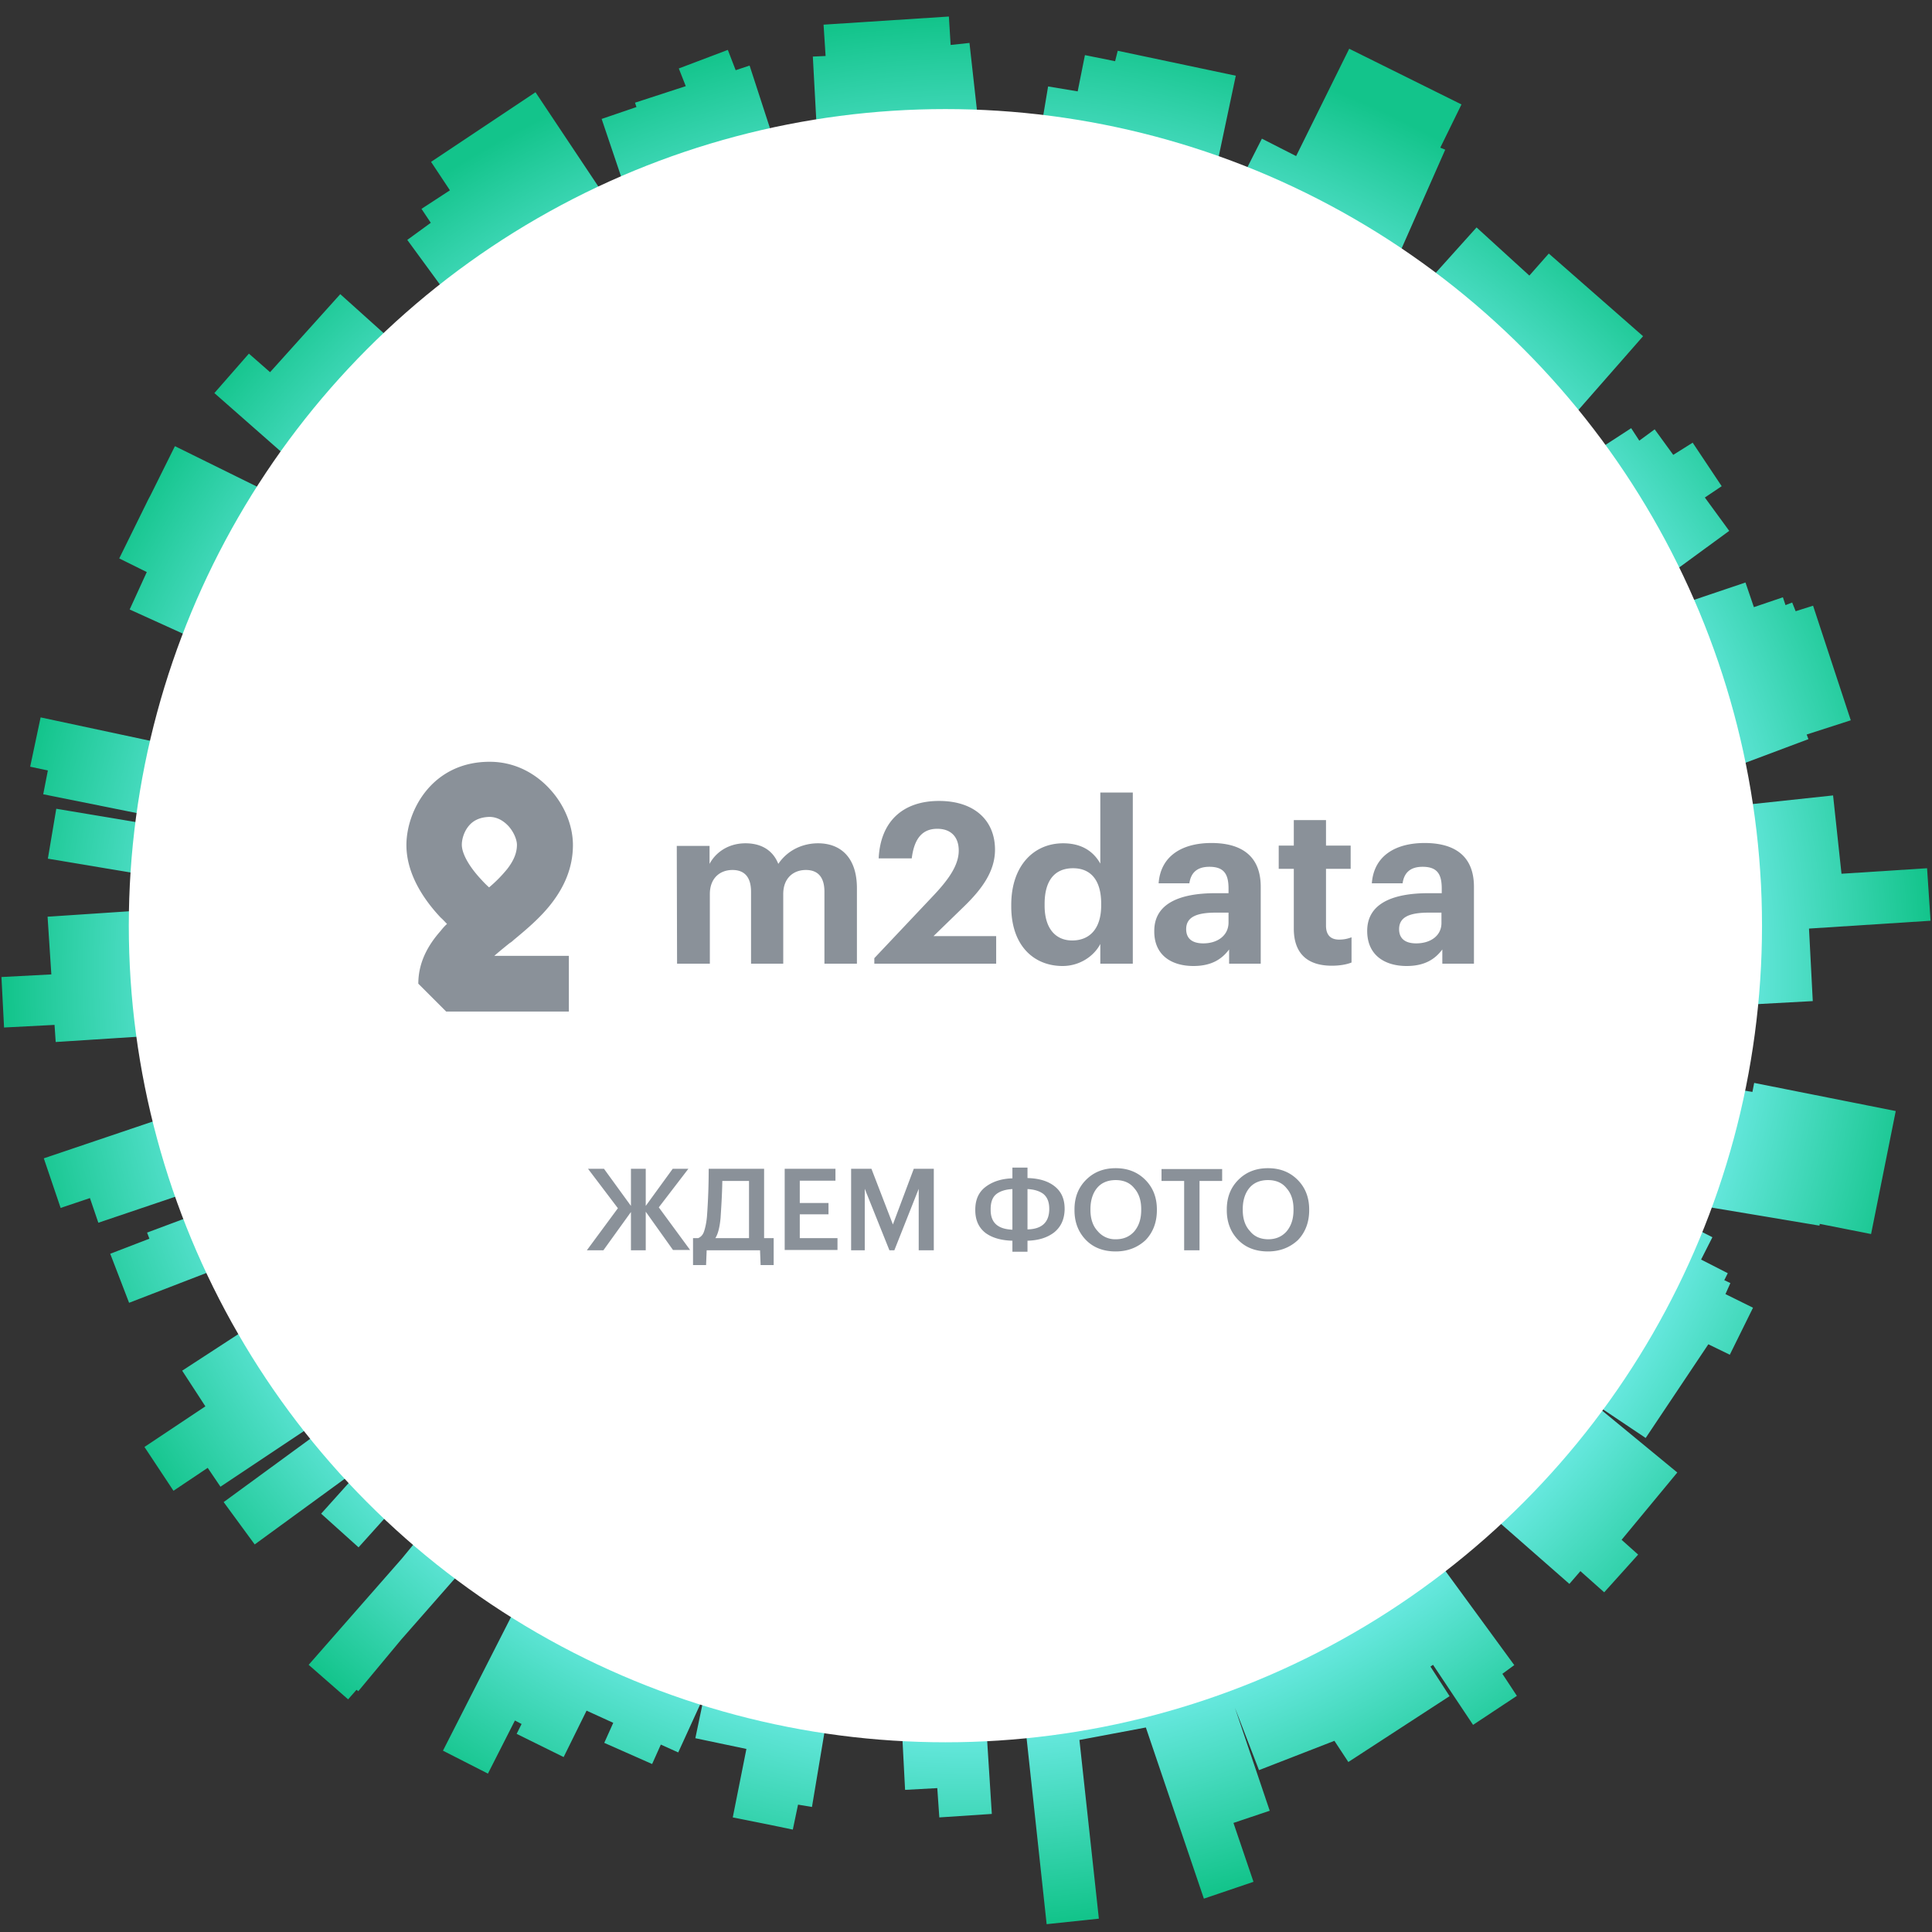
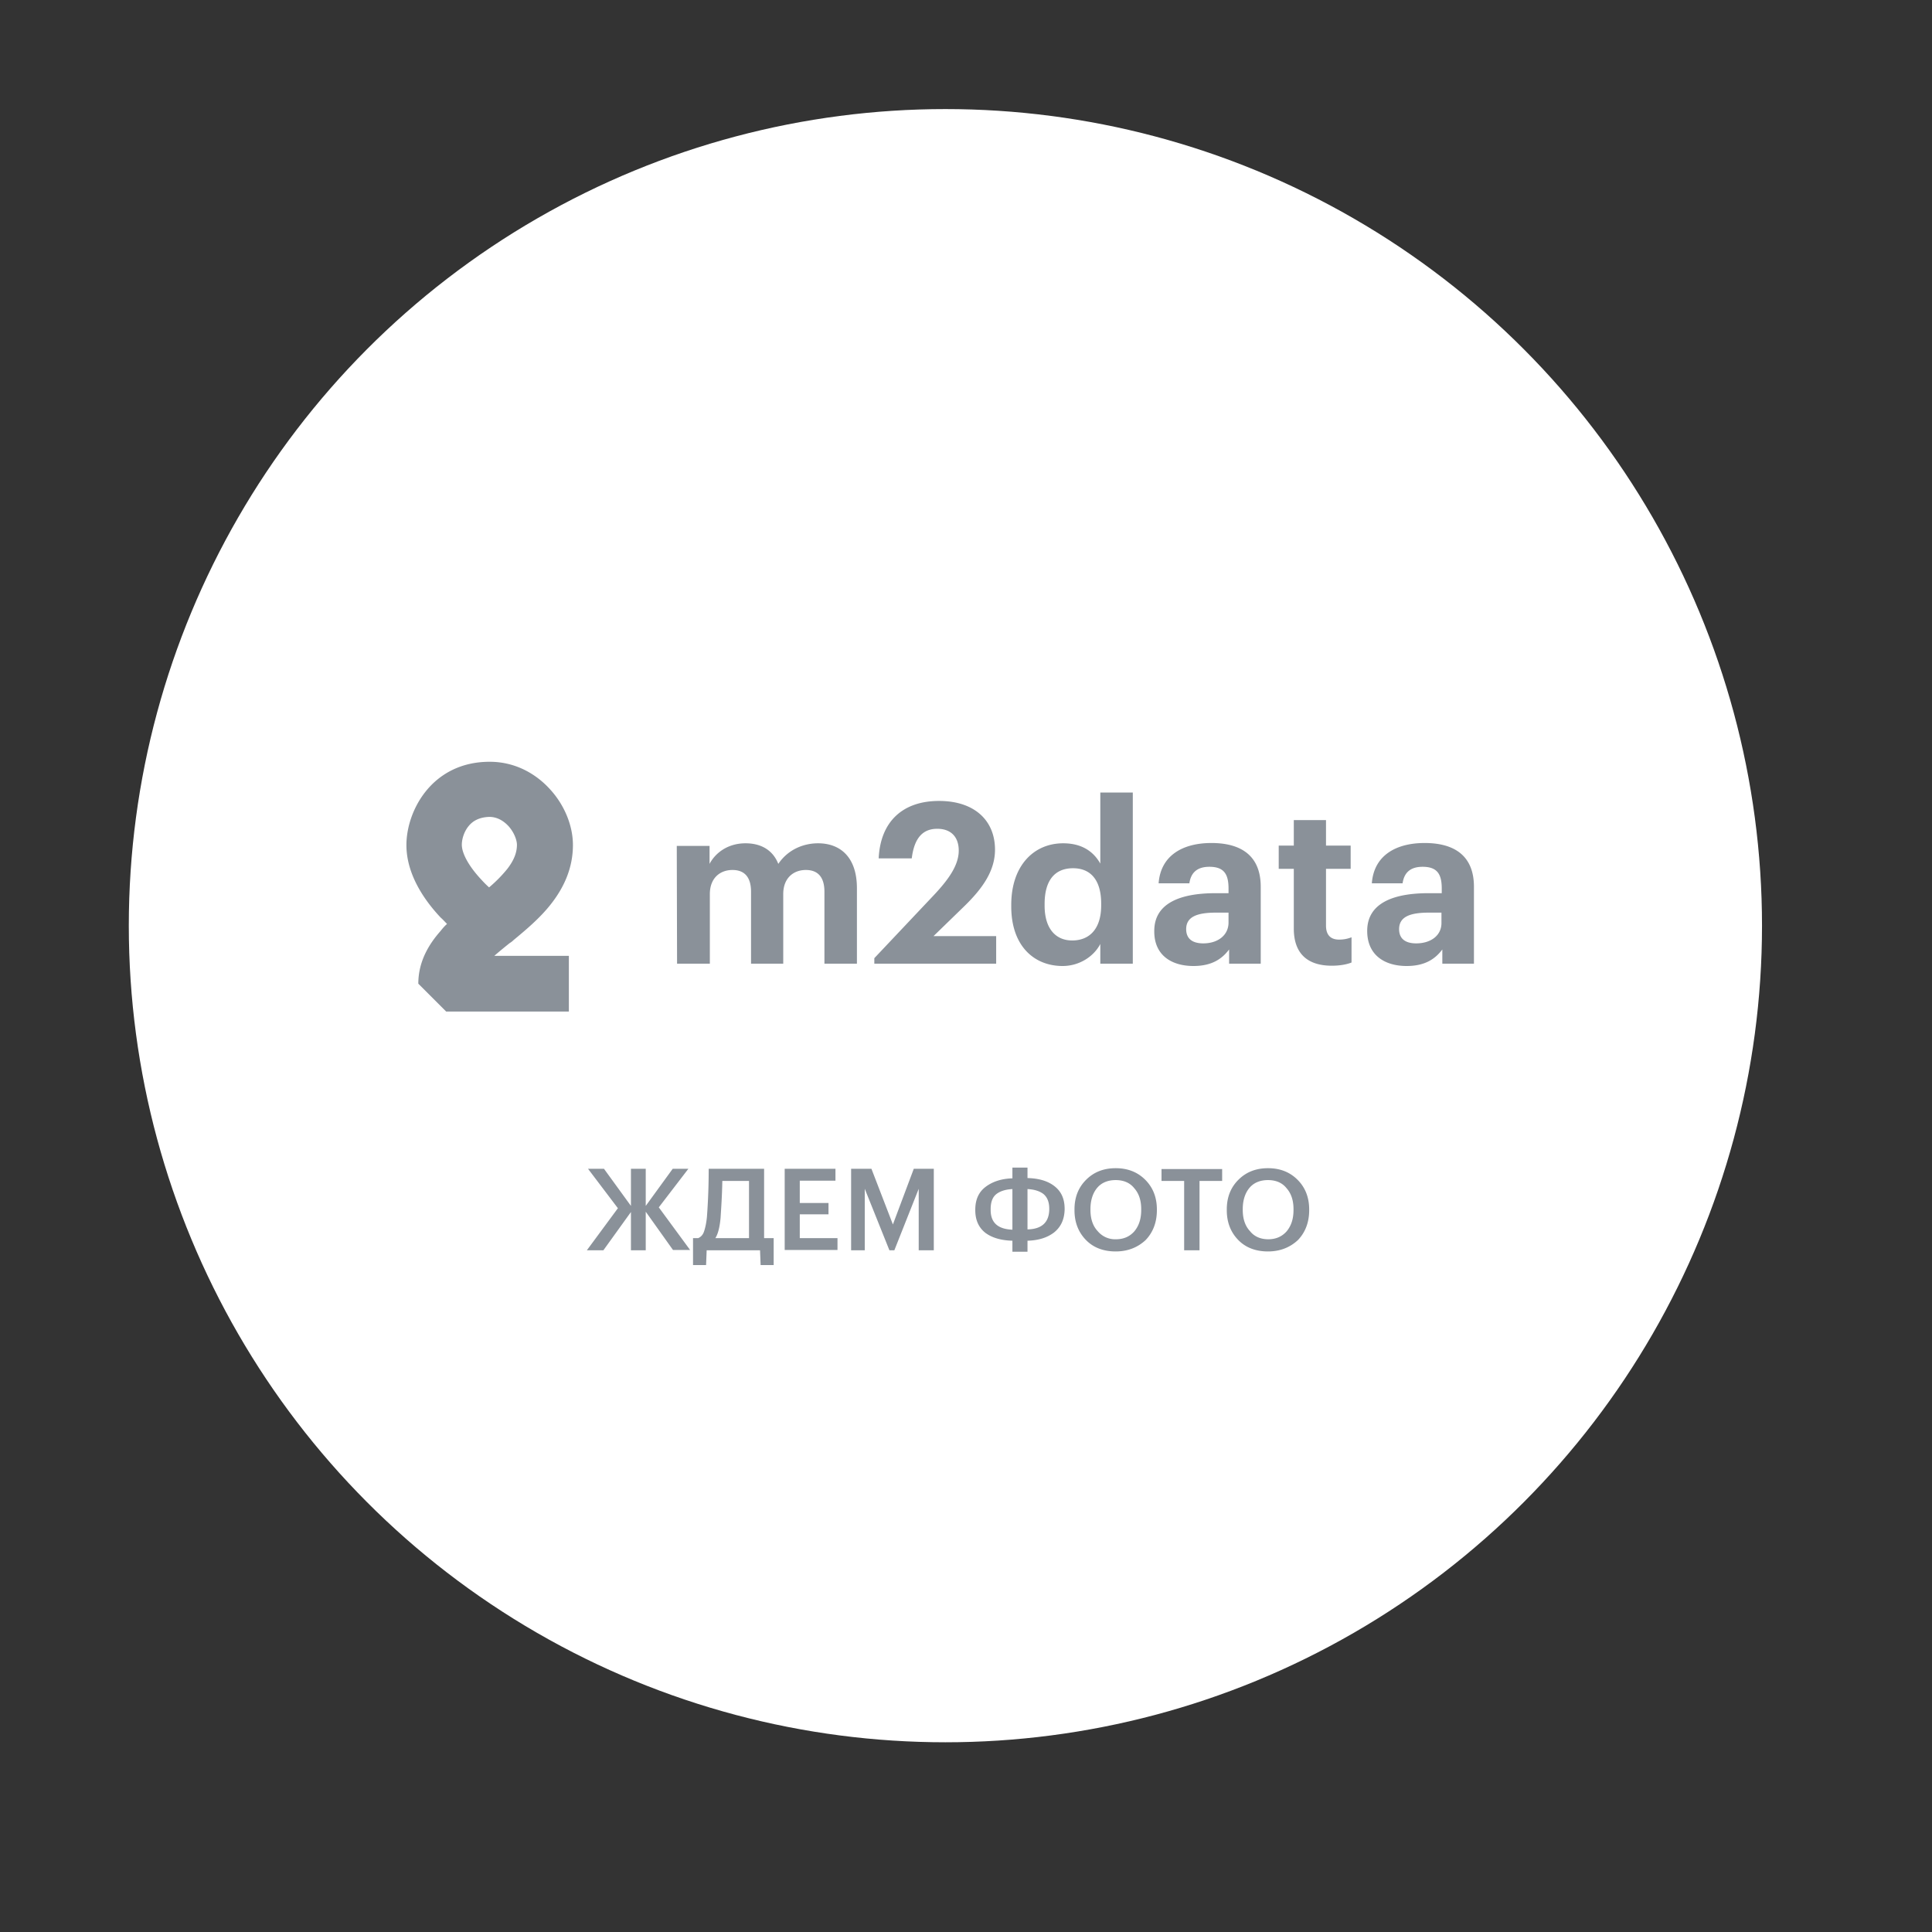
<svg xmlns="http://www.w3.org/2000/svg" version="1.1" id="Слой_1" x="0" y="0" viewBox="0 0 666 666" xml:space="preserve">
  <rect x="0" y="0" width="666" height="666" fill="#333333" stroke="none" />
  <style>.st1{fill:#fff}</style>
  <radialGradient id="SVGID_1_" cx="302.63" cy="366.4" r="1.64" gradientTransform="matrix(-12.983 -200.879 -202.905 13.114 78606.73 56322.04)" gradientUnits="userSpaceOnUse">
    <stop offset="0" stop-color="#13c48b" />
    <stop offset=".26" stop-color="#2887df" />
    <stop offset=".54" stop-color="#4bb9eb" />
    <stop offset=".79" stop-color="#6beae3" />
    <stop offset="1" stop-color="#13c48b" />
  </radialGradient>
-   <path d="M361.7 587.2l-9 1 8.1 75.1 18-1.9-6.7-61.6 22.9-4.3 20 59 17.1-5.8-6.9-20.3 12.5-4.2-12-35.5 8.3 21.5 26-10.1 4.8 7.3 34.9-22.7-6.6-10.2.9-.6 13.8 20.7 15.1-10-5-7.6 4.1-3-29.4-40.2-.5.4-8.7-13-1.9 1.3-.6-.8-15 10 .6.8-19 12.7 3.4 5.1-34.7 13.4 5.2 13.4-6.8 2.3-8.6-26.2-7.8 2.6-1.7-9.3-40.9 7.6 6.1 33.1zM71.6 506l4.4 6.5 41.4-27.6-10-15.1-11.8 7.9-2.7-4 17.5-11.4-9.5-14.6-38.1 24.8 8 12.3-21 14 10 15.1 11.8-7.9zm2.3-370.5l11.9-13.6 7.3 6.4 24.2-26.9 35.6 32-12.4 13.8 12.7 10.4-11.1 13.4-13.2-10.9-3.8 4.2-5.8-5.2-8.1 9.2-37.3-32.8zm74.6-58.7l-8.1 5.9 29.4 40.2 5.9-4.3 9.3 14.3 14.6-9.5-18.4-28.3 12.6-8.4-.6-.8 19-12.7-27.6-41.4-36 24 6.5 9.8-9.8 6.4 3.2 4.8zm-104 372.3L38 432.2l13.5-5.2-.8-2.1L93.3 409l6.1 16.3-9.4 3.5.9 2.4-46.4 17.9zm-25.7-95.8l.4 5.9 49.6-3.2-.3-5.4 5.5-.3v-.8l12.2-1.3-1.9-18-17 1.8-1.2-19.3-49.7 3.3 1.3 19.9-17.2.9.9 17.4 17.4-.9zM219.4 36.9l-12 4.1 15.9 47.1 7.5-2.5 12.8 34.2 16.3-6.1-11.1-29.5 5.5-1.9-1.4-4.2 11.3-3.8-1-3 10-3.2-14.8-45.5-4.8 1.6-2.7-7-16.9 6.4 2.4 6.1-17.5 5.7.5 1.5zm114.8-22.1l-6.5.7-.6-9.8-43.2 2.8.7 10.8-4.4.2 2.6 47.8 13.6-.7.3 2.3 43-4.6-5.5-49.5zm130.9 2L503.8 36l-7.3 14.9 1.7.7-20.1 45.5-11.2-5-4.9 10.8-6.7-3-4.8 9.4-10.2-5.2-1.9 3.8-15.5-7.9 1.9-3.8-11.4-5.8L435 47.8l11.8 6 18.3-37zM645 425.4l8.5-42.4-48.8-9.7-.6 3.1-5.7-.9.9-4.3-46.8-9.9-3.6 17 13.4 2.8-1.6 7.4 22.8 4.8-3.5 21.3 47.2 7.9.1-.6 17.7 3.5zm-110.2 29.3l-.8-.4 3.9-7.7-9.2-4.7 18.9-37.1 42.7 21.7-3.9 7.7 9.2 4.7-1.2 2.4 2.1 1-1.7 3.8 9.5 4.7-8 16.2-7.4-3.6-21.6 32.3-19.1-12.8 30 24.7-19.2 23.2 5.7 5.1-11.7 13-8.2-7.3-3.8 4.4-37.4-32.8 4.2-4.8-8.9-8 11.6-12.9 12.7 11.5 17.2-20.9-14.7-9.8 9.1-13.6zm-.9-367.3l32.5 28.5-32.8 37.4-14.4-12.6-11.2 13.6-32.1-26.5 7-8.5-5.9-5.3 32-35.6L527.2 95l6.7-7.6zm42.9 69.4l-6.4-8.8-5.3 3.9-2.8-4.3-40.1 26.1 4.6 7.1-1 .7 10 15.1.9-.6 8.2 12.6 5.6-3.6 5.4 7.4 40.2-29.4-8.4-11.5 5.8-3.9-10-15-6.7 4.2zM51.9 170.7l8.4-16.9 44.6 22-5.4 10.9 5.4 2.7-7.8 15.3 32.1 14.2-7.3 16.5-30-13.3-3.6 7.8-43.6-19.8 5.9-12.9-9.5-4.7L51.2 172l.7-1.3zm41.4 32.4l-1.6-.8v.1l1.6.7zm291.1-182L374 19l-2.5 12.5-10.2-1.7-7.9 47.2 17.2 2.9 1.7-10.4 34.3 6.9 1.1-5.3 8.4 1.8 9.9-46.8-40.7-8.6-.9 3.6zm220.2 188.2l-2.9-8.5-47.1 15.9 13.9 41 4.3-1.5 5.8 15.4 44.8-16.8-.6-1.6 15.2-4.9-13-39.5-6 1.9-1.2-3-2.3.9-.9-2.7-10 3.4zm19 110.8l41.9-2.7-1.2-18.1-29.5 1.9-2.9-27-49.5 5.3 2.8 26-10.3.6 2.2 41.6 47.8-2.6-1.3-25zm-412 209.6l16.2 8-4.4 8.9 25 11.4 1.2-5.8 21.5 4.6.2-.9 17 3.6-.2.9 2.2.5-3.1 14.7.6.1-7.9 47.2-4.8-.8-1.8 8.6-8.2-1.7-12.5-2.5 4.7-23.6-17.6-3.7 3.1-14.8-9 19.7-6-2.7-3 6.7-16.5-7.3 3.1-6.9-9.2-4.2-7.9 16-16.2-8 1.7-3.4-2.3-1.2-9.3 18.3-15.5-7.9 33-64.8 15.5 7.9-1.9 3.8 1.8.9 10.5-21.6zM89 288.7l3.5-17.7-33.2-6.6 1.5-7.1-46.8-10-3.6 17 6.1 1.3-1.6 8.2L89 288.7zm79.8 239.4l1.2 1-31.7 36.1-14.8 17.8-.6-.5-2.9 3.3-13.6-11.9 32.1-36.6 17.7-21.5 13.4 11.1-.8 1.2zm-20-40.3l-10.7-14.6-61 44.6 10.7 14.6 38.8-28.3-15.9 17.7 12.9 11.6 30.4-33.8-9.6-8.6 4.4-3.2zm-86.3-95.7l-2.7-7.9-44.7 15.1 5.8 17.1L31 413l2.9 8.5 44.7-15.1-.4-1.1 28.8-9.4-5.4-16.5-39.1 12.7zm265 186.8l11.4-.7 3 47.1-18.1 1.2-.7-10.1-11.1.6-2.5-47.8 17.4-.9.6 10.6zM88.2 308l2.9-17.2-71.7-12-2.9 17.2 71.7 12z" fill="url(#SVGID_1_)" />
  <circle class="st1" cx="325.9" cy="319.1" r="281.5" />
-   <circle class="st1" cx="325.3" cy="319.7" r="265.1" />
  <path d="M217.5 417.8L208 431h-5.7l10.7-14.5-10.3-13.6h5.5l9.3 12.8v-12.8h5.1v12.8l9.3-12.8h5.4l-10.2 13.3 10.8 14.7H232l-9.4-13.2V431h-5.1v-13.2zm30.9 2c-.3 3.3-.9 5.6-1.8 7h11.6v-19.7H249c-.1 5.3-.4 9.5-.6 12.7zm-5 16.3h-4.5v-9.3h1.8c.9-.4 1.6-1.1 2-2.3.4-1.2.8-2.9 1-5.1.4-5.4.6-10.9.6-16.5h19.1v23.9h3.3v9.3h-4.5l-.2-5.1h-18.4l-.2 5.1zm27.1-33.2H288v4.1h-12.3v7.7h9.9v3.9h-9.9v8.2h13v4.1h-18.2v-28zm22.9 0h7l7.4 19.2 7.2-19.2h6.9V431h-5.2v-21.2l-8.4 21.2h-1.7l-8.5-21.2V431h-4.7v-28.1zm60.8 3.2c3.9.1 7 1 9.3 2.8 2.3 1.8 3.5 4.3 3.5 7.8v.3c-.1 3.4-1.3 6-3.7 7.9-2.4 1.8-5.4 2.7-9.1 2.8v3.8H349v-3.8c-3.9-.1-7-1-9.3-2.7-2.3-1.8-3.5-4.4-3.5-7.8v-.2c0-3.5 1.2-6.1 3.6-7.9 2.4-1.8 5.5-2.8 9.2-2.9v-3.7h5.2v3.6zm-5.2 3.8c-2.3.1-4.2.7-5.5 1.7-1.3 1-2 2.7-2 5.2v.3c0 4.4 2.5 6.6 7.5 6.8v-14zm5.2 13.9c4.9-.1 7.4-2.4 7.5-6.8v-.3c0-2.4-.7-4-2-5.1-1.3-1-3.2-1.6-5.5-1.7v13.9zm30.5 3.4c2.6 0 4.7-.9 6.3-2.7 1.6-1.9 2.4-4.3 2.4-7.4v-.3c0-3-.8-5.4-2.4-7.2-1.5-1.9-3.7-2.8-6.4-2.8s-4.9.9-6.4 2.7c-1.5 1.8-2.3 4.3-2.3 7.3v.3c0 3 .8 5.5 2.5 7.3a7.8 7.8 0 006.3 2.8zm-.1 4.2c-4.2 0-7.7-1.3-10.3-4-2.6-2.7-3.9-6.1-3.9-10.2v-.3c0-4.1 1.3-7.5 4-10.2 2.7-2.7 6.1-4 10.2-4s7.5 1.3 10.2 4c2.6 2.6 4 6 4 10.2v.3c0 4.1-1.3 7.6-3.9 10.3-2.7 2.5-6.1 3.9-10.3 3.9zm23.6-24.3h-7.8V403h20.9v4.1h-7.8V431h-5.3v-23.9zm29 20.1c2.6 0 4.7-.9 6.3-2.7 1.6-1.9 2.4-4.3 2.4-7.4v-.3c0-3-.8-5.4-2.4-7.2-1.5-1.9-3.7-2.8-6.4-2.8s-4.9.9-6.4 2.7c-1.5 1.8-2.3 4.3-2.3 7.3v.3c0 3 .8 5.5 2.5 7.3 1.5 1.9 3.7 2.8 6.3 2.8zm-.1 4.2c-4.2 0-7.7-1.3-10.3-4-2.6-2.7-3.9-6.1-3.9-10.2v-.3c0-4.1 1.3-7.5 4-10.2 2.7-2.7 6.1-4 10.2-4s7.5 1.3 10.2 4c2.6 2.6 4 6 4 10.2v.3c0 4.1-1.3 7.6-3.9 10.3-2.7 2.5-6.1 3.9-10.3 3.9zM161.6 284.7c-1.6 1.9-2.4 4.5-2.4 6.5 0 2.9 2.3 7.3 6.7 12 .9 1 1.8 1.9 2.7 2.7a47 47 0 006.3-6.4c2.3-3 3.3-5.6 3.3-8.3 0-1.4-.8-4-2.8-6.3-1.9-2.1-4.2-3.3-6.7-3.3-3.5.1-5.7 1.4-7.1 3.1zm-7.5 33.8c-.7-.7-1.4-1.5-2.2-2.2-4.9-5.2-11.8-14.3-11.8-25 0-11.8 8.8-28.7 28.7-28.7 9 0 16.2 4.3 21 9.7 4.7 5.2 7.7 12.2 7.7 19 0 8.2-3.3 14.8-7.3 20-3.9 5.1-9 9.3-13.2 12.8-.4.4-.8.7-1.3 1-2 1.6-3.7 3-5.3 4.4h25.7v19.2h-42.3l-9.6-9.6c0-7.8 3.8-13.8 7.7-18.2.7-.9 1.4-1.7 2.2-2.4zm19.6-8.3c.1 0 0 0 0 0zm59.7 22h11.3v-24c0-5.5 3.5-8.3 7.8-8.3 4 0 6.4 2.3 6.4 7.5v24.8H270v-24c0-5.5 3.5-8.3 7.8-8.3 4 0 6.4 2.3 6.4 7.5v24.8h11.2v-26c0-10.8-5.8-15.5-13.4-15.5-5.1 0-10.4 2.2-13.7 7.1-1.9-4.8-6-7.1-11.3-7.1-6.1 0-10.4 3.3-12.4 7.1v-6.2h-11.3l.1 40.6zm132.9.8c6 0 10.9-3.5 13-7.6v6.8h11.2v-59h-11.2v24.5c-2.3-4.1-6.3-7-12.8-7-10.2 0-17.9 7.8-17.9 21.2v.6c0 13.5 7.8 20.5 17.7 20.5zm3.3-8.8c-5.6 0-9.5-4-9.5-12v-.6c0-8.1 3.5-12.3 9.8-12.3 6.1 0 9.7 4.1 9.7 12.2v.6c0 8.2-4.1 12.1-10 12.1zm41.8 8.8c6.4 0 9.9-2.5 12.3-5.7v4.9h10.9v-26.5c0-11-7.1-15.1-17-15.1s-17.5 4.3-18.2 13.9H410c.5-3.5 2.5-5.7 6.9-5.7 5.1 0 6.6 2.6 6.6 7.5v1.6H419c-12.4 0-21.1 3.6-21.1 13-.1 8.5 6.1 12.1 13.5 12.1zm3.4-7.8c-4.1 0-5.9-1.9-5.9-4.9 0-4.3 3.8-5.7 10.3-5.7h4.3v3.4c0 4.5-3.8 7.2-8.7 7.2zm44.3 7.7c3 0 5.3-.5 6.8-1.1v-8.7c-1.3.5-2.6.8-4.3.8-2.9 0-4.5-1.6-4.5-4.8v-19.6h8.5v-8h-8.5v-8.8H446v8.8h-5.2v8h5.2v20.6c0 8.5 4.6 12.8 13.1 12.8zm25.8.1c6.4 0 9.9-2.5 12.3-5.7v4.9h10.9v-26.5c0-11-7.1-15.1-17-15.1s-17.5 4.3-18.2 13.9h10.6c.5-3.5 2.5-5.7 6.9-5.7 5.1 0 6.6 2.6 6.6 7.5v1.6h-4.6c-12.4 0-21.1 3.6-21.1 13 0 8.5 6.2 12.1 13.6 12.1zm3.3-7.8c-4.1 0-5.9-1.9-5.9-4.9 0-4.3 3.8-5.7 10.3-5.7h4.3v3.4c.1 4.5-3.7 7.2-8.7 7.2zm-186.7 7h41.9v-9.5h-21.6l10.5-10.2c6.4-6.2 10.7-12.3 10.7-19.6 0-10-7-16.8-19.3-16.8-12.4 0-20.2 7-20.8 19.8h11.4c.9-7.3 4-10.2 8.8-10.2 4.8 0 7.4 2.9 7.4 7.5 0 5-3.4 9.9-8.8 15.6l-20.3 21.5v1.9h.1z" fill="#8a9199" />
</svg>